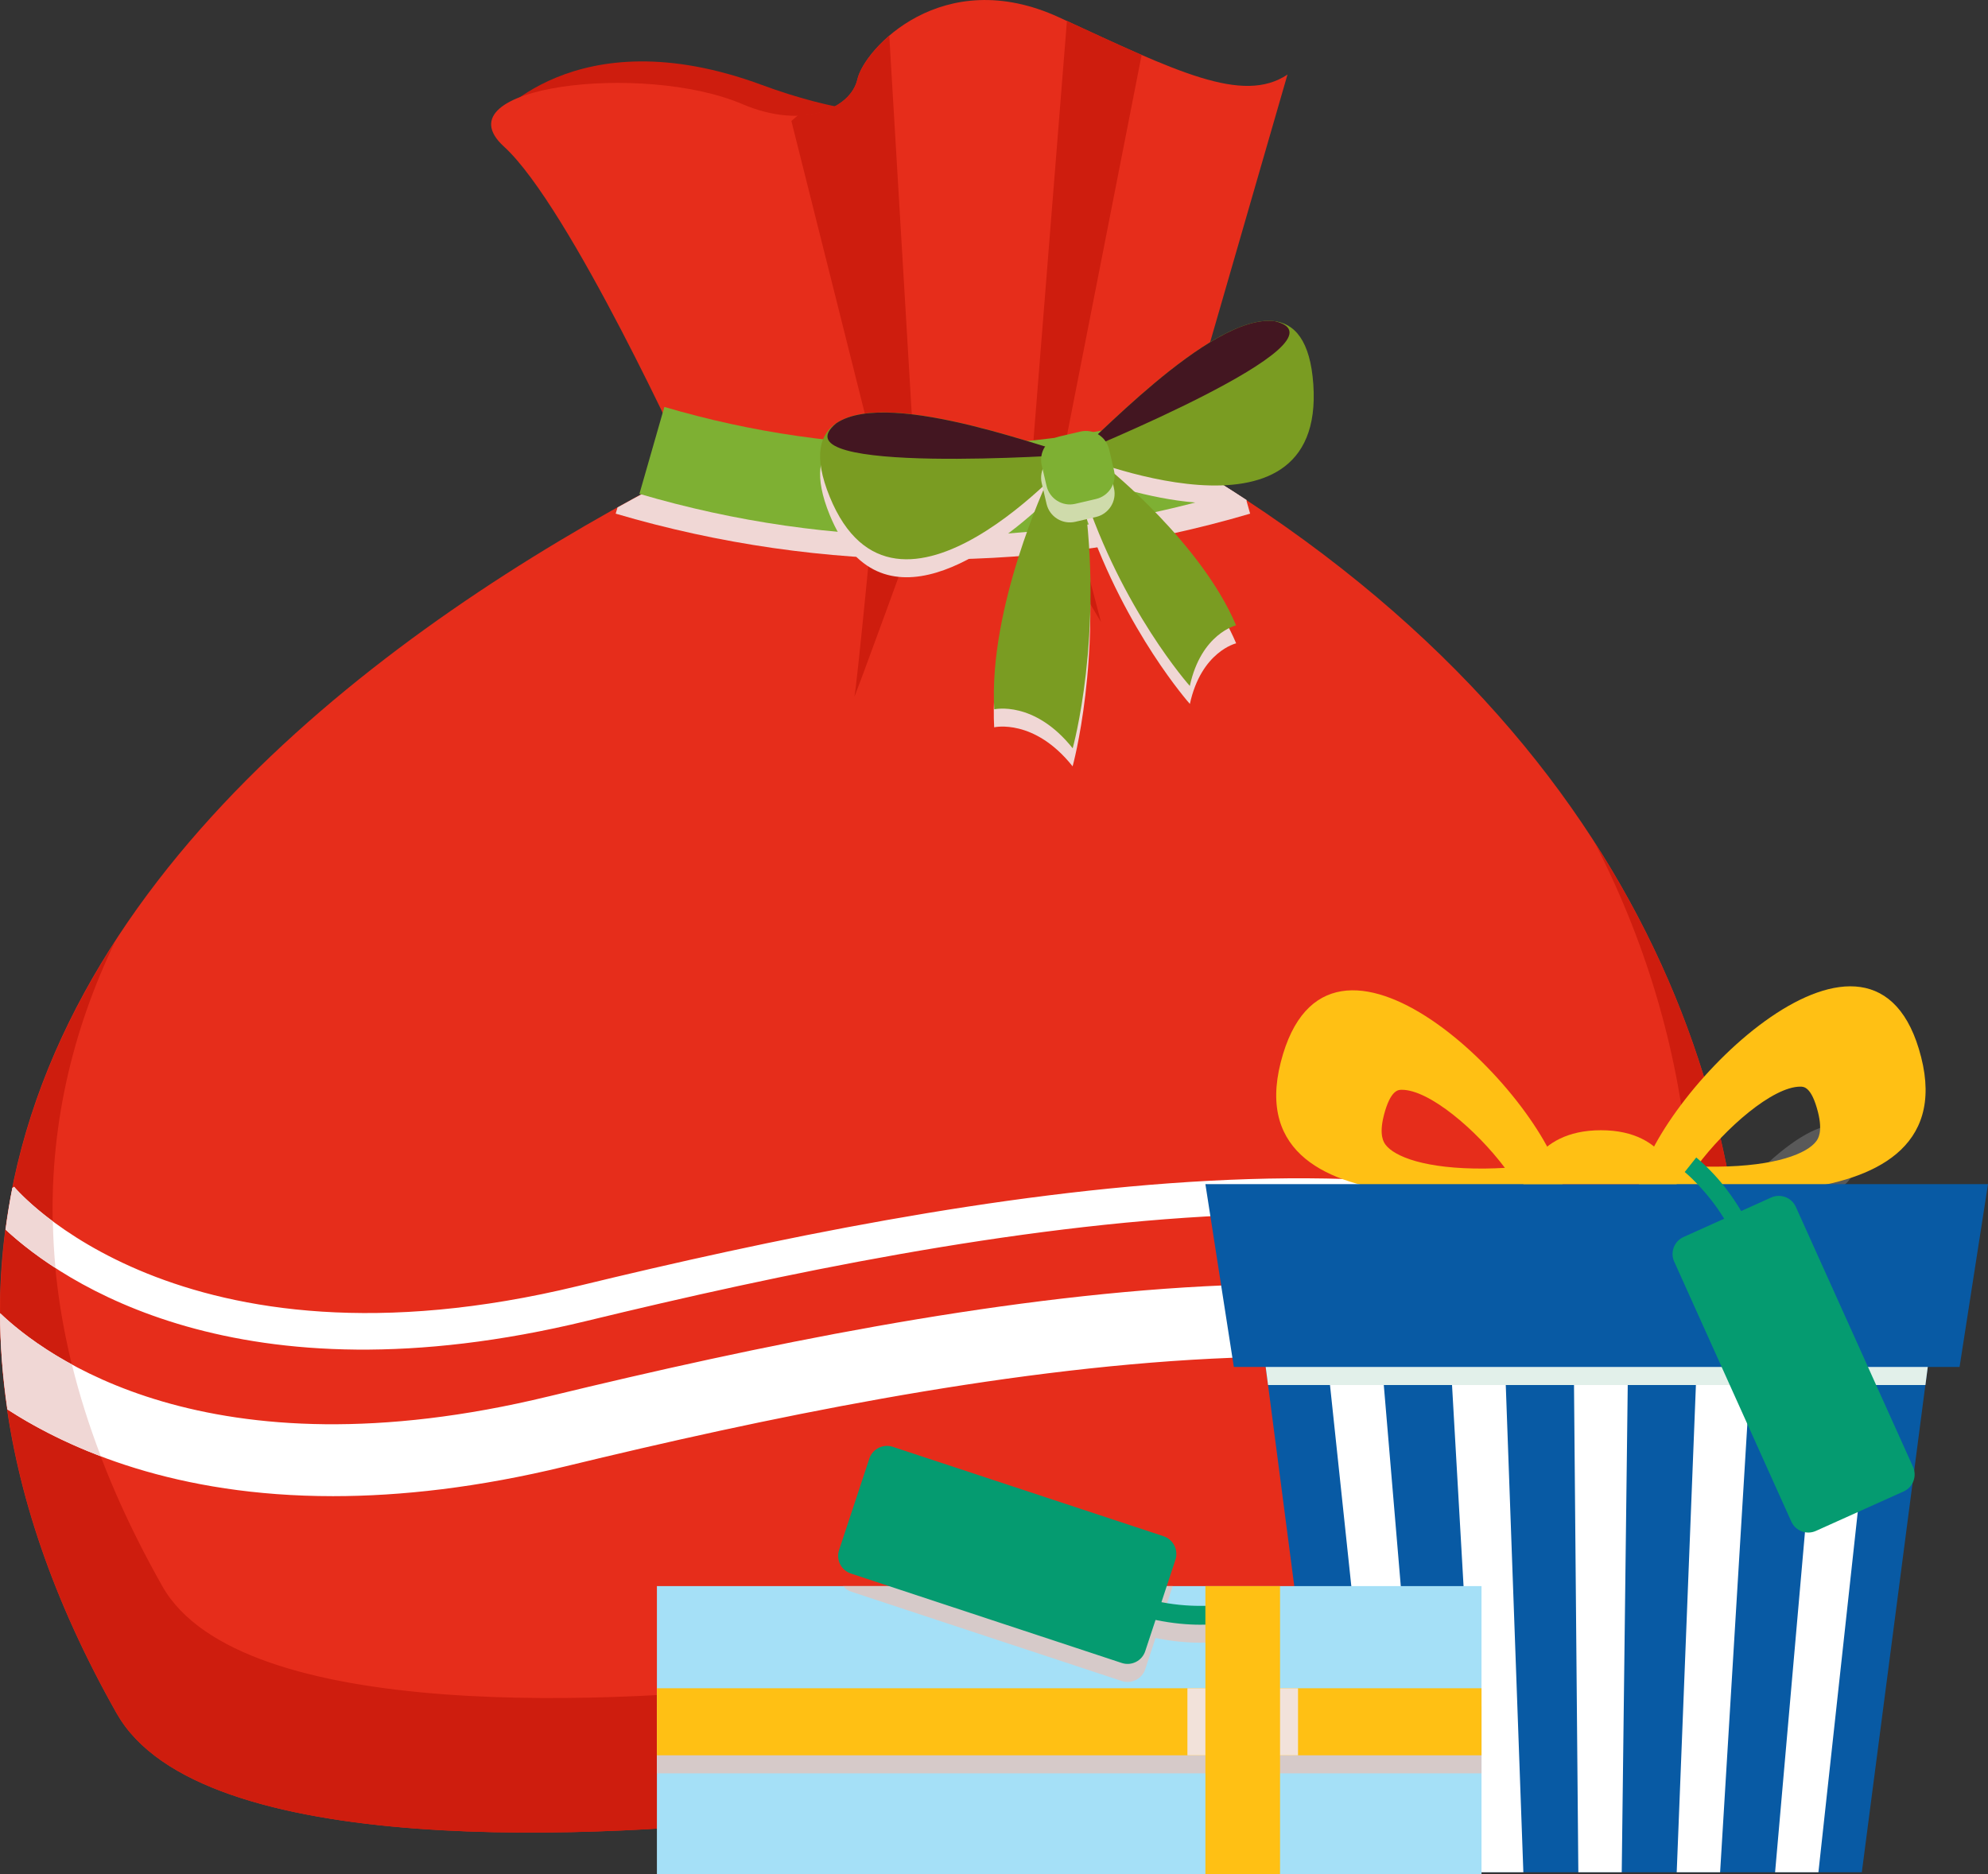
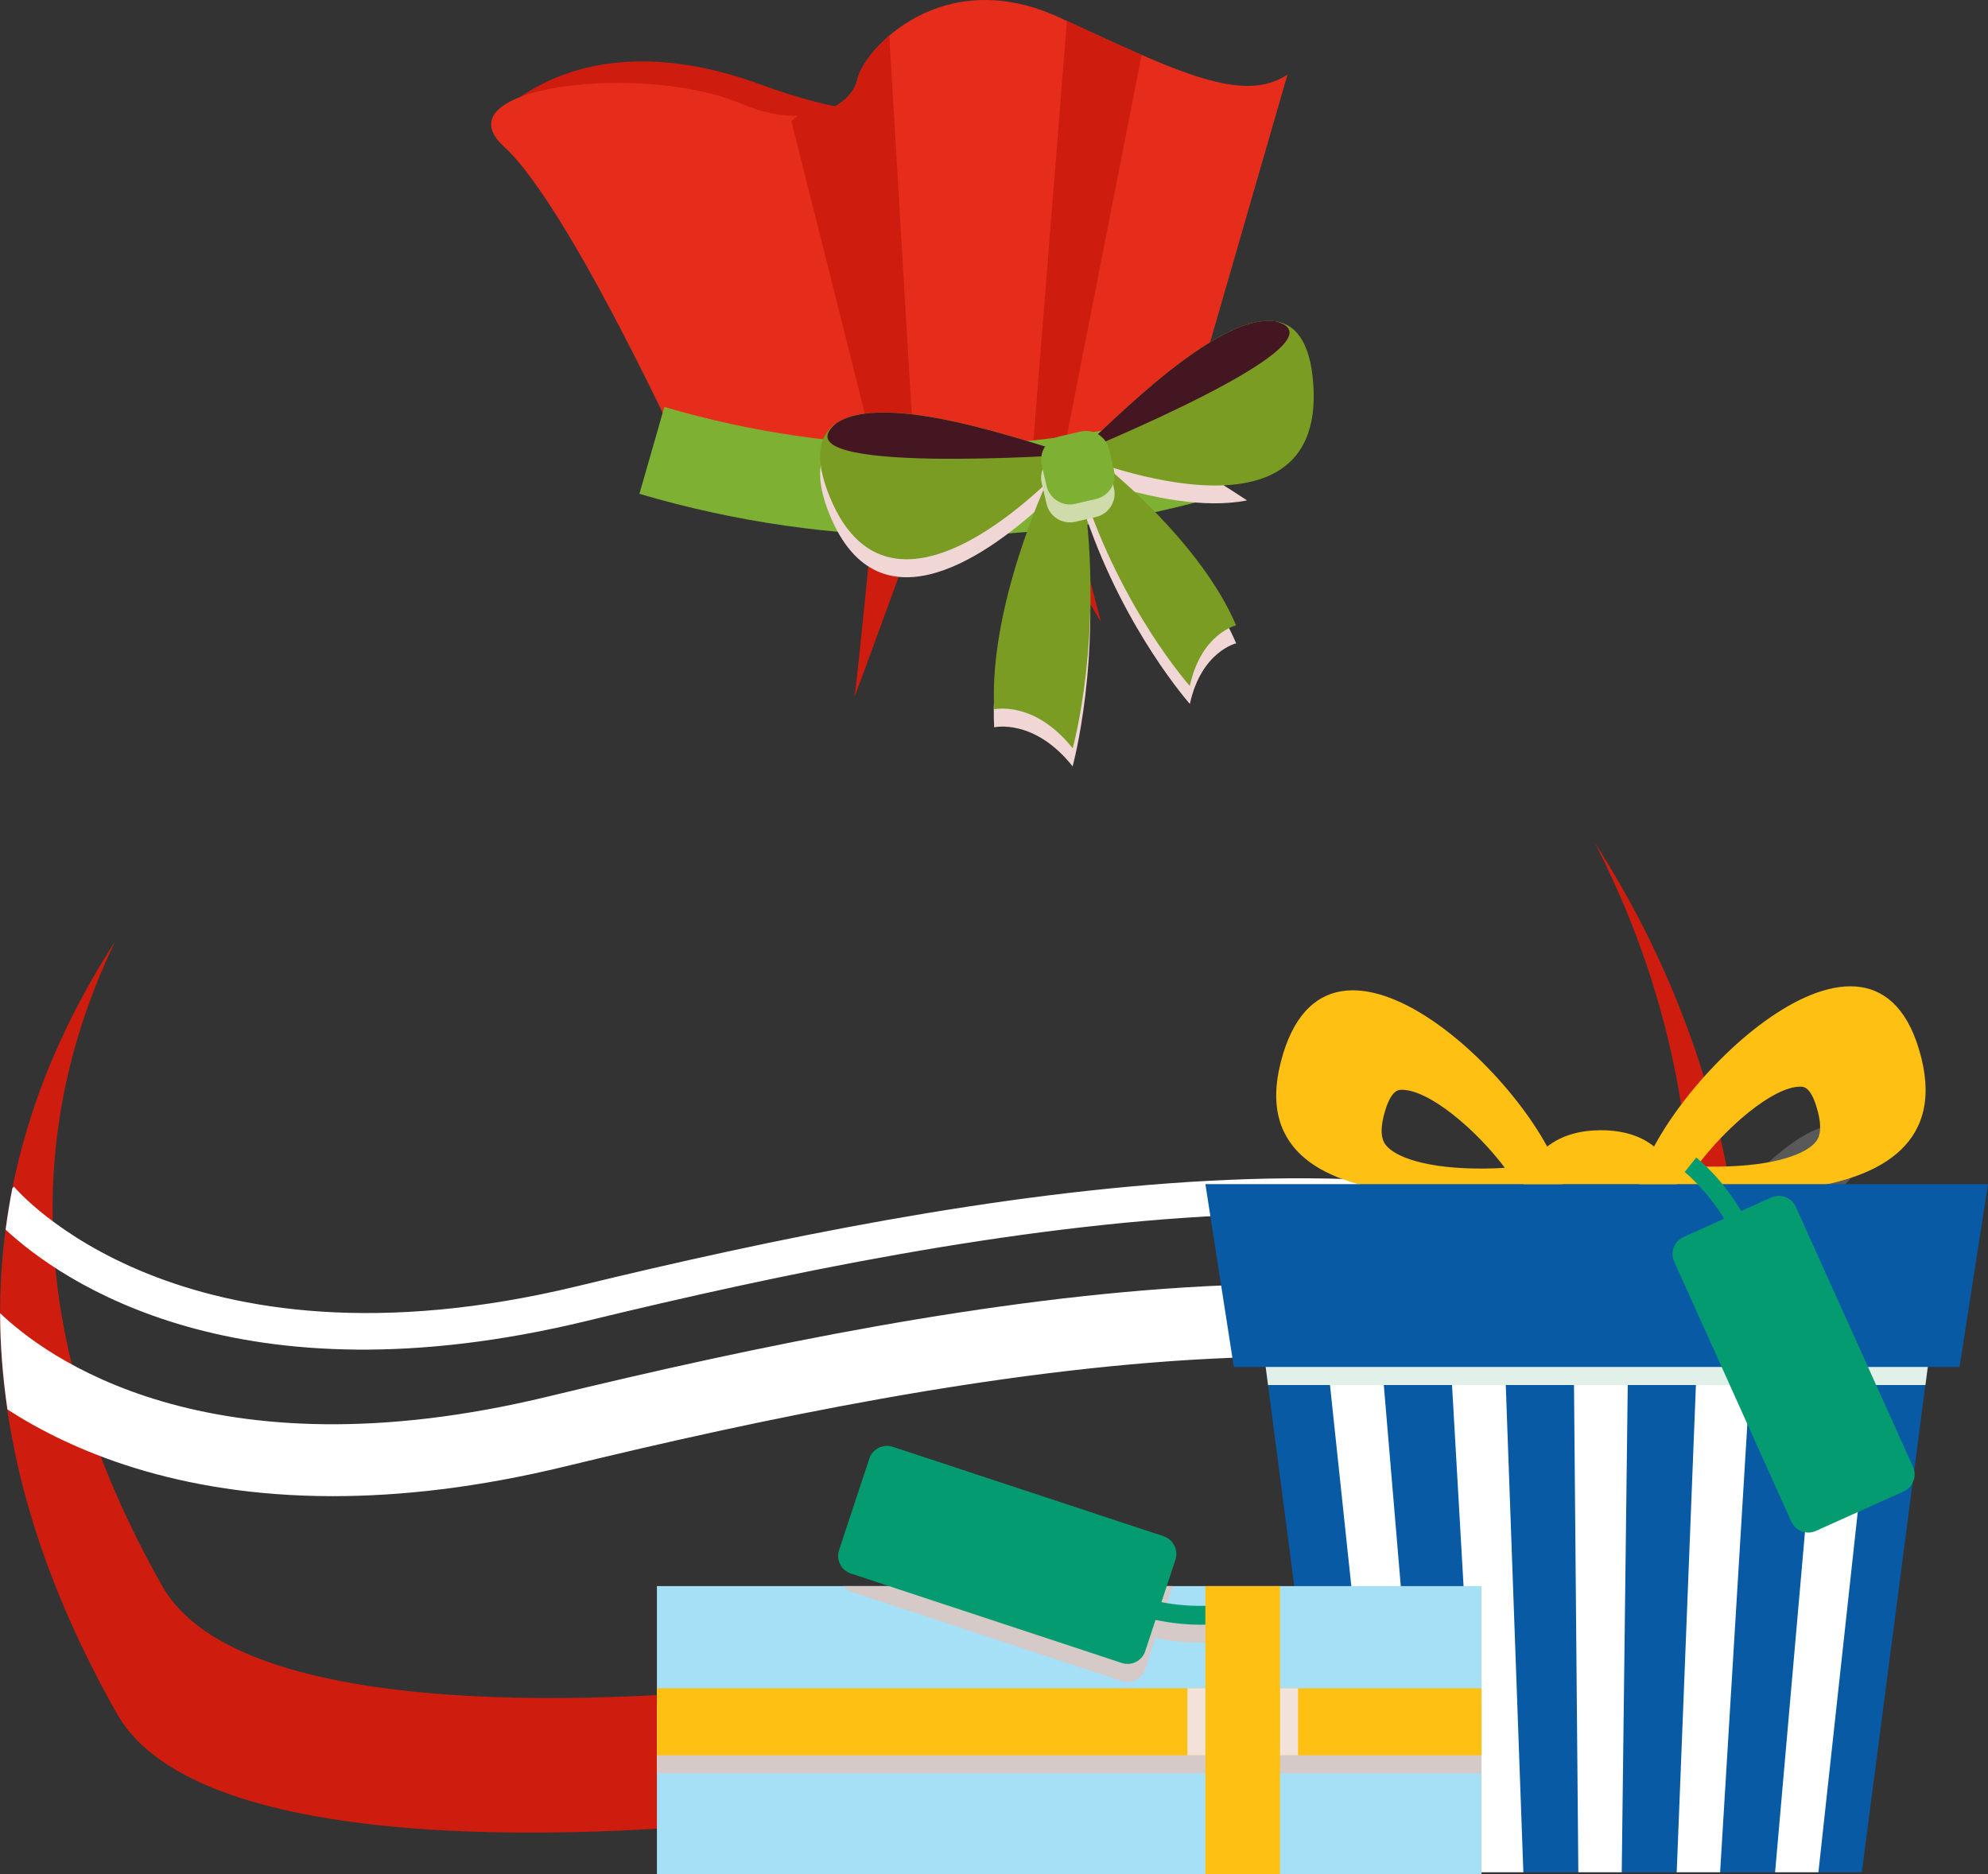
<svg xmlns="http://www.w3.org/2000/svg" viewBox="0 0 283.11 266.97">
  <rect x="0" y="0" width="283.11" height="266.97" fill="#333333" stroke="none" />
  <defs>
    <style>
      .cls-1 {
        fill: #a5e0f7;
      }

      .cls-2 {
        fill: #e62d1b;
      }

      .cls-3 {
        fill: #085aa4;
      }

      .cls-4 {
        fill: #ce1d0e;
      }

      .cls-5 {
        fill: #fff;
      }

      .cls-6 {
        fill: #cfdbab;
      }

      .cls-6, .cls-7, .cls-8, .cls-9, .cls-10, .cls-11 {
        mix-blend-mode: multiply;
      }

      .cls-7 {
        fill: gray;
        opacity: .5;
      }

      .cls-12 {
        fill: #7eb033;
      }

      .cls-13 {
        isolation: isolate;
      }

      .cls-8, .cls-14 {
        fill: #f0d7d5;
      }

      .cls-15 {
        fill: #431621;
      }

      .cls-9 {
        fill: #d6cac9;
      }

      .cls-10 {
        fill: #e2f0ea;
      }

      .cls-11 {
        fill: #f2e2da;
      }

      .cls-16 {
        fill: #059b70;
      }

      .cls-17 {
        fill: #ffc014;
      }

      .cls-18 {
        fill: #7a9c22;
      }
    </style>
  </defs>
  <g class="cls-13">
    <g id="Calque_2" data-name="Calque 2">
      <g id="Calque_1-2" data-name="Calque 1">
        <g>
          <path class="cls-7" d="M261.06,160.29c.49,0,1.59-.01,2.52,3.61.73,2.87,0,3.86-.25,4.19-1.2,1.6-5.19,3.31-12.74,3.56-.27-1.33-.55-2.66-.87-4,3.82-4,8.37-7.33,11.33-7.35Z" />
          <g>
-             <path class="cls-2" d="M16.64,244.07c11.79,20.85,69.26,17.96,97.48,14.53,28.22-3.43,73.54-7.16,101.76,1.12,28.22,8.29,84.2-141.36-78.78-209.77,0,0-194.01,64.07-120.47,194.12Z" />
            <path class="cls-4" d="M227.08,119.97c31.86,61.71,1.46,126.01-16.7,120.67-26.53-7.78-69.12-4.27-95.64-1.05-26.52,3.22-80.53,5.94-91.62-13.66-20.34-35.96-18.89-66.56-6.73-91.83-18.78,29.06-24.78,65.69.26,109.98,11.79,20.85,69.26,17.96,97.48,14.53,28.22-3.43,73.54-7.16,101.76,1.12,20.45,6,55.44-70.91,11.19-139.75Z" />
            <path class="cls-4" d="M70.04,17.43s11.63-15.26,38.49-5.32c20.53,7.59,31.43,2.73,31.43,2.73l1.5,5.61s-16.89,12.83-19.35,13.25c-2.46.42-52.07-16.28-52.07-16.28Z" />
            <path class="cls-2" d="M98.16,66.82s-16.99-37.39-26.39-45.94c-9.4-8.56,19.81-12.1,33.98-6.04,8.55,3.65,15.4.71,16.36-3.57.96-4.27,12.08-16.47,28.75-8.78,16.68,7.69,26.08,12.4,32.49,8.13l-16.24,56.2s-37.85,13.46-68.95,0Z" />
            <g>
              <path class="cls-4" d="M122.11,11.27c-.63,2.83-3.89,5.03-8.48,5.16l-.93.8,13.92,55.48c1.36.05,2.7.05,4.04.04l-4.02-67.66c-2.6,2.24-4.19,4.68-4.53,6.17Z" />
              <path class="cls-4" d="M162.39,7.74c-3.11-1.36-6.6-2.98-10.45-4.76l-5.47,68.57c1.28-.19,2.53-.38,3.72-.59l12.39-63.14-.2-.08Z" />
            </g>
            <path class="cls-4" d="M124.23,74.77s-2.23,23.12-2.55,24.39c-.32,1.28,8.98-24.39,8.98-24.39h-6.43Z" />
            <polygon class="cls-4" points="147.83 73.53 156.79 88.59 152.31 71.55 147.83 73.53" />
-             <path class="cls-8" d="M178.03,73.16c-.18-.65-.37-1.3-.55-1.95-4.51-2.96-9.31-5.84-14.34-8.64-18.99,4.02-38.56,4.21-57.61.59-5.48,2.64-11.42,5.68-17.59,9.11-.08.3-.17.6-.26.89,29.5,8.7,60.85,8.7,90.35,0Z" />
            <path class="cls-12" d="M171.12,57.96c-24.98,7.36-51.53,7.36-76.51,0-1.18,4.13-2.36,8.26-3.55,12.38,27.3,8.04,56.3,8.04,83.61,0-1.19-4.13-2.37-8.25-3.55-12.38Z" />
            <path class="cls-8" d="M169.45,100.26c1.63-7.48,6.59-8.63,6.59-8.63-4.17-9.87-14.26-18.97-17.34-21.61-.01-.16-.02-.32-.06-.48l-.07-.33c5.13,1.56,12.88,3.3,19.02,2.06-5.43-3.58-11.26-7.04-17.47-10.37-.01.01-.03.03-.04.04-.45.41-.88.81-1.3,1.2-.3.28-.58.55-.87.81-.09.08-.17.16-.26.23-.46.43-.9.85-1.3,1.23-.73-.42-1.6-.59-2.49-.38l-2.96.69c-.88.2-1.6.74-2.06,1.43-.31-.09-.6-.17-.92-.28-.48-.15-.99-.3-1.51-.46-.19-.06-.36-.1-.55-.16-.69-.21-1.4-.42-2.14-.63-.06-.02-.13-.04-.2-.06-.69-.19-1.4-.39-2.12-.59-.17-.05-.33-.09-.49-.13-.8-.22-1.63-.43-2.46-.64-.06-.02-.12-.03-.19-.04-.78-.19-1.57-.38-2.36-.55-.15-.03-.3-.06-.44-.09-.86-.18-1.71-.35-2.56-.5-.08,0-.14-.02-.22-.03-.79-.13-1.57-.25-2.35-.35-.13-.01-.25-.04-.38-.05-.83-.1-1.65-.17-2.44-.22-.08,0-.15,0-.23,0-.73-.04-1.44-.05-2.12-.03-.1,0-.2,0-.3,0-.73.03-1.42.09-2.08.2-.07,0-.15.02-.22.03-.59.11-1.15.25-1.67.42-.08.02-.16.05-.23.07-.55.2-1.05.44-1.5.74-.02.01-.05.02-.08.04-.04.04-.06.06-.09.1-2.38,1.69-3.08,4.88-.84,10.38,7.08,17.34,23.21,5.23,30.8-1.88v.06c-.95,2.13-8.14,18.5-7.37,32.09,0,0,5.7-1.32,11.17,5.56,0,0,4.27-15.37,1.7-35.15l.32-.07c5.6,16.15,14.67,26.32,14.67,26.32Z" />
            <g>
              <path class="cls-18" d="M149.08,68.69s-8.32,17.77-7.49,32.34c0,0,5.7-1.32,11.17,5.55,0,0,4.49-16.07,1.53-36.51l-5.21-1.38Z" />
              <path class="cls-18" d="M157.76,66.68s13.33,10.69,18.27,22.39c0,0-4.96,1.15-6.59,8.63,0,0-9.69-10.84-15.22-27.93l3.54-3.08Z" />
              <path class="cls-18" d="M153.05,64.72s35.7,14.91,33.98-9.97c-1.72-24.89-32,9.34-33.98,9.97Z" />
              <path class="cls-15" d="M181.58,45.76c-9.26-1.3-27.03,18.48-28.52,18.96,0,0,39.97-16.23,28.52-18.96Z" />
              <path class="cls-18" d="M153.05,64.72s-25.46,29.13-34.89,6.04c-9.43-23.1,32.84-5.73,34.89-6.04Z" />
              <path class="cls-15" d="M119.09,60.29c7.73-5.25,32.4,4.67,33.96,4.44,0,0-43.03,3.06-33.96-4.44Z" />
              <path class="cls-6" d="M158.64,69.54c.43,1.83-.72,3.66-2.55,4.09l-2.96.69c-1.83.42-3.66-.71-4.09-2.55l-.69-2.96c-.42-1.83.71-3.67,2.55-4.09l2.96-.69c1.84-.42,3.66.72,4.09,2.55l.69,2.96Z" />
              <path class="cls-12" d="M158.64,66.98c.43,1.83-.72,3.66-2.55,4.09l-2.96.69c-1.83.43-3.66-.72-4.09-2.55l-.69-2.96c-.42-1.83.71-3.66,2.55-4.09l2.96-.69c1.84-.43,3.66.71,4.09,2.54l.69,2.97Z" />
            </g>
            <g>
              <path class="cls-5" d="M83.56,188.14c55.36-13.44,132.28-27.59,164.89,2.93-.02-2.28-.08-4.58-.22-6.91-36.13-28.04-111.31-14.24-165.87-1-56.91,13.81-80.12-13.85-80.35-14.13l-.24.19c-.39,1.95-.7,3.92-.97,5.92,7.92,7.34,33.11,25.05,82.76,13Z" />
              <path class="cls-5" d="M78.13,198.89C29.48,210.7,6.19,192.97.02,187.04c0,4.46.36,9.03,1.04,13.71,9.04,5.84,24.09,12.35,46.37,12.35,9.65,0,20.66-1.22,33.12-4.25,56.06-13.61,133.82-28.01,166.46,2.21.6-3.92,1.02-8.01,1.25-12.23-37.79-27.16-110.06-14.52-170.12.06Z" />
            </g>
            <g>
              <path class="cls-14" d="M248.42,191.05c0-.21,0-.42,0-.64-.01-.98-.06-1.97-.09-2.95-.04-1.1-.05-2.2-.12-3.32-2.28-1.77-4.71-3.37-7.29-4.81-.04,1.96-.12,3.91-.25,5.82,2.79,1.75,5.39,3.7,7.74,5.9Z" />
-               <path class="cls-14" d="M2,169.03l-.24.19c-.39,1.95-.7,3.92-.97,5.92,1.62,1.5,3.98,3.44,7.11,5.47-.21-2.25-.33-4.45-.37-6.64-3.69-2.75-5.47-4.86-5.54-4.94Z" />
              <path class="cls-14" d="M247.9,203.32c.09-.97.17-1.96.23-2.95.03-.51.05-1.04.08-1.56-2.64-1.9-5.47-3.59-8.45-5.11-.52,3.7-1.2,7.25-2.02,10.63,3.36,1.94,6.47,4.15,9.23,6.7.11-.68.21-1.36.3-2.06.12-.86.23-1.72.33-2.6.11-1,.21-2.02.3-3.05Z" />
-               <path class="cls-14" d="M.02,187.04c0,4.46.36,9.03,1.04,13.71,3.5,2.27,7.92,4.62,13.3,6.67-1.7-4.45-3.07-8.81-4.12-13.08-5.05-2.75-8.39-5.54-10.22-7.3Z" />
            </g>
            <g>
              <path class="cls-17" d="M273.59,150.57c-6.57-25.88-37.21,4.62-40.22,18.23,0,0,46.8,7.64,40.22-18.23ZM258.64,162.56c-1.27,1.7-5.65,3.54-14.13,3.61h0c-.98,0-1.94,0-2.88-.04,4.09-5.49,10.82-11.34,14.74-11.36.49,0,1.59-.02,2.52,3.6.73,2.87,0,3.86-.25,4.19Z" />
-               <path class="cls-17" d="M222.57,168.89c-2.99-13.57-33.56-43.57-40.18-17.59-6.64,25.99,40.18,17.59,40.18,17.59ZM197.07,158.87c.94-3.63,2.06-3.65,2.53-3.65,3.92-.03,10.64,5.7,14.71,11.12-.92.06-1.89.08-2.88.1h0c-8.48.07-12.84-1.71-14.11-3.39-.23-.32-.98-1.29-.25-4.17Z" />
+               <path class="cls-17" d="M222.57,168.89c-2.99-13.57-33.56-43.57-40.18-17.59-6.64,25.99,40.18,17.59,40.18,17.59M197.07,158.87c.94-3.63,2.06-3.65,2.53-3.65,3.92-.03,10.64,5.7,14.71,11.12-.92.06-1.89.08-2.88.1h0c-8.48.07-12.84-1.71-14.11-3.39-.23-.32-.98-1.29-.25-4.17Z" />
              <polygon class="cls-3" points="265.14 266.67 189.63 266.67 179.37 187.98 275.4 187.98 265.14 266.67" />
              <polygon class="cls-5" points="202.93 266.67 196.76 266.67 188.42 187.98 196.28 187.98 202.93 266.67" />
              <polygon class="cls-5" points="216.94 266.67 210.76 266.67 206.25 187.98 214.1 187.98 216.94 266.67" />
              <polygon class="cls-5" points="230.95 266.67 224.77 266.67 224.07 187.98 231.92 187.98 230.95 266.67" />
              <polygon class="cls-5" points="244.96 266.67 238.78 266.67 241.88 187.98 249.74 187.98 244.96 266.67" />
              <polygon class="cls-5" points="258.96 266.67 252.79 266.67 259.7 187.98 267.55 187.98 258.96 266.67" />
              <polygon class="cls-10" points="259.7 187.98 249.74 187.98 241.88 187.98 231.92 187.98 224.07 187.98 214.1 187.98 206.25 187.98 196.28 187.98 188.42 187.98 179.37 187.98 180.58 197.27 274.2 197.27 275.4 187.98 267.55 187.98 259.7 187.98" />
              <polygon class="cls-3" points="279.06 194.7 175.71 194.7 171.66 168.66 283.11 168.66 279.06 194.7" />
              <path class="cls-17" d="M216.94,168.66s1.3-7.68,11.05-7.68,10.79,7.68,10.79,7.68h-21.84Z" />
            </g>
            <g>
              <rect class="cls-1" x="93.55" y="225.91" width="117.43" height="41.06" />
              <rect class="cls-9" x="93.55" y="243.03" width="117.43" height="9.55" />
              <rect class="cls-17" x="93.55" y="240.46" width="117.43" height="9.55" />
              <path class="cls-9" d="M120.07,225.91c.3.34.65.63,1.11.78l38.57,12.74c1.38.45,2.89-.3,3.34-1.68l1.47-4.45c2.4.5,4.61.67,6.33.67,2.12,0,3.51-.22,3.63-.24l-.42-2.61s-3.93.58-8.7-.36l1.6-4.85h-46.93Z" />
              <path class="cls-16" d="M174.52,231.17l-.42-2.62s-3.93.58-8.7-.35l1.99-6.04c.46-1.38-.3-2.89-1.68-3.35l-38.57-12.74c-1.38-.45-2.89.3-3.34,1.68l-4.31,13.03c-.46,1.37.3,2.89,1.69,3.34l38.57,12.74c1.38.46,2.89-.3,3.34-1.68l1.47-4.45c2.4.5,4.61.68,6.33.68,2.12,0,3.51-.22,3.63-.23Z" />
              <rect class="cls-11" x="174.22" y="240.46" width="10.63" height="9.55" />
              <rect class="cls-11" x="169.1" y="240.46" width="10.63" height="9.55" />
              <rect class="cls-17" x="171.66" y="225.91" width="10.63" height="41.06" />
              <path class="cls-16" d="M241.57,164.85l-1.65,2.08s3.08,2.5,5.62,6.65l-5.79,2.61c-1.33.6-1.93,2.17-1.33,3.5l16.68,37.03c.6,1.33,2.17,1.93,3.5,1.33l12.51-5.63c1.32-.59,1.92-2.17,1.32-3.5l-16.69-37.03c-.6-1.33-2.18-1.92-3.5-1.33l-4.28,1.93c-1.25-2.11-2.62-3.86-3.78-5.12-1.44-1.56-2.53-2.43-2.62-2.51Z" />
            </g>
          </g>
        </g>
      </g>
    </g>
  </g>
</svg>